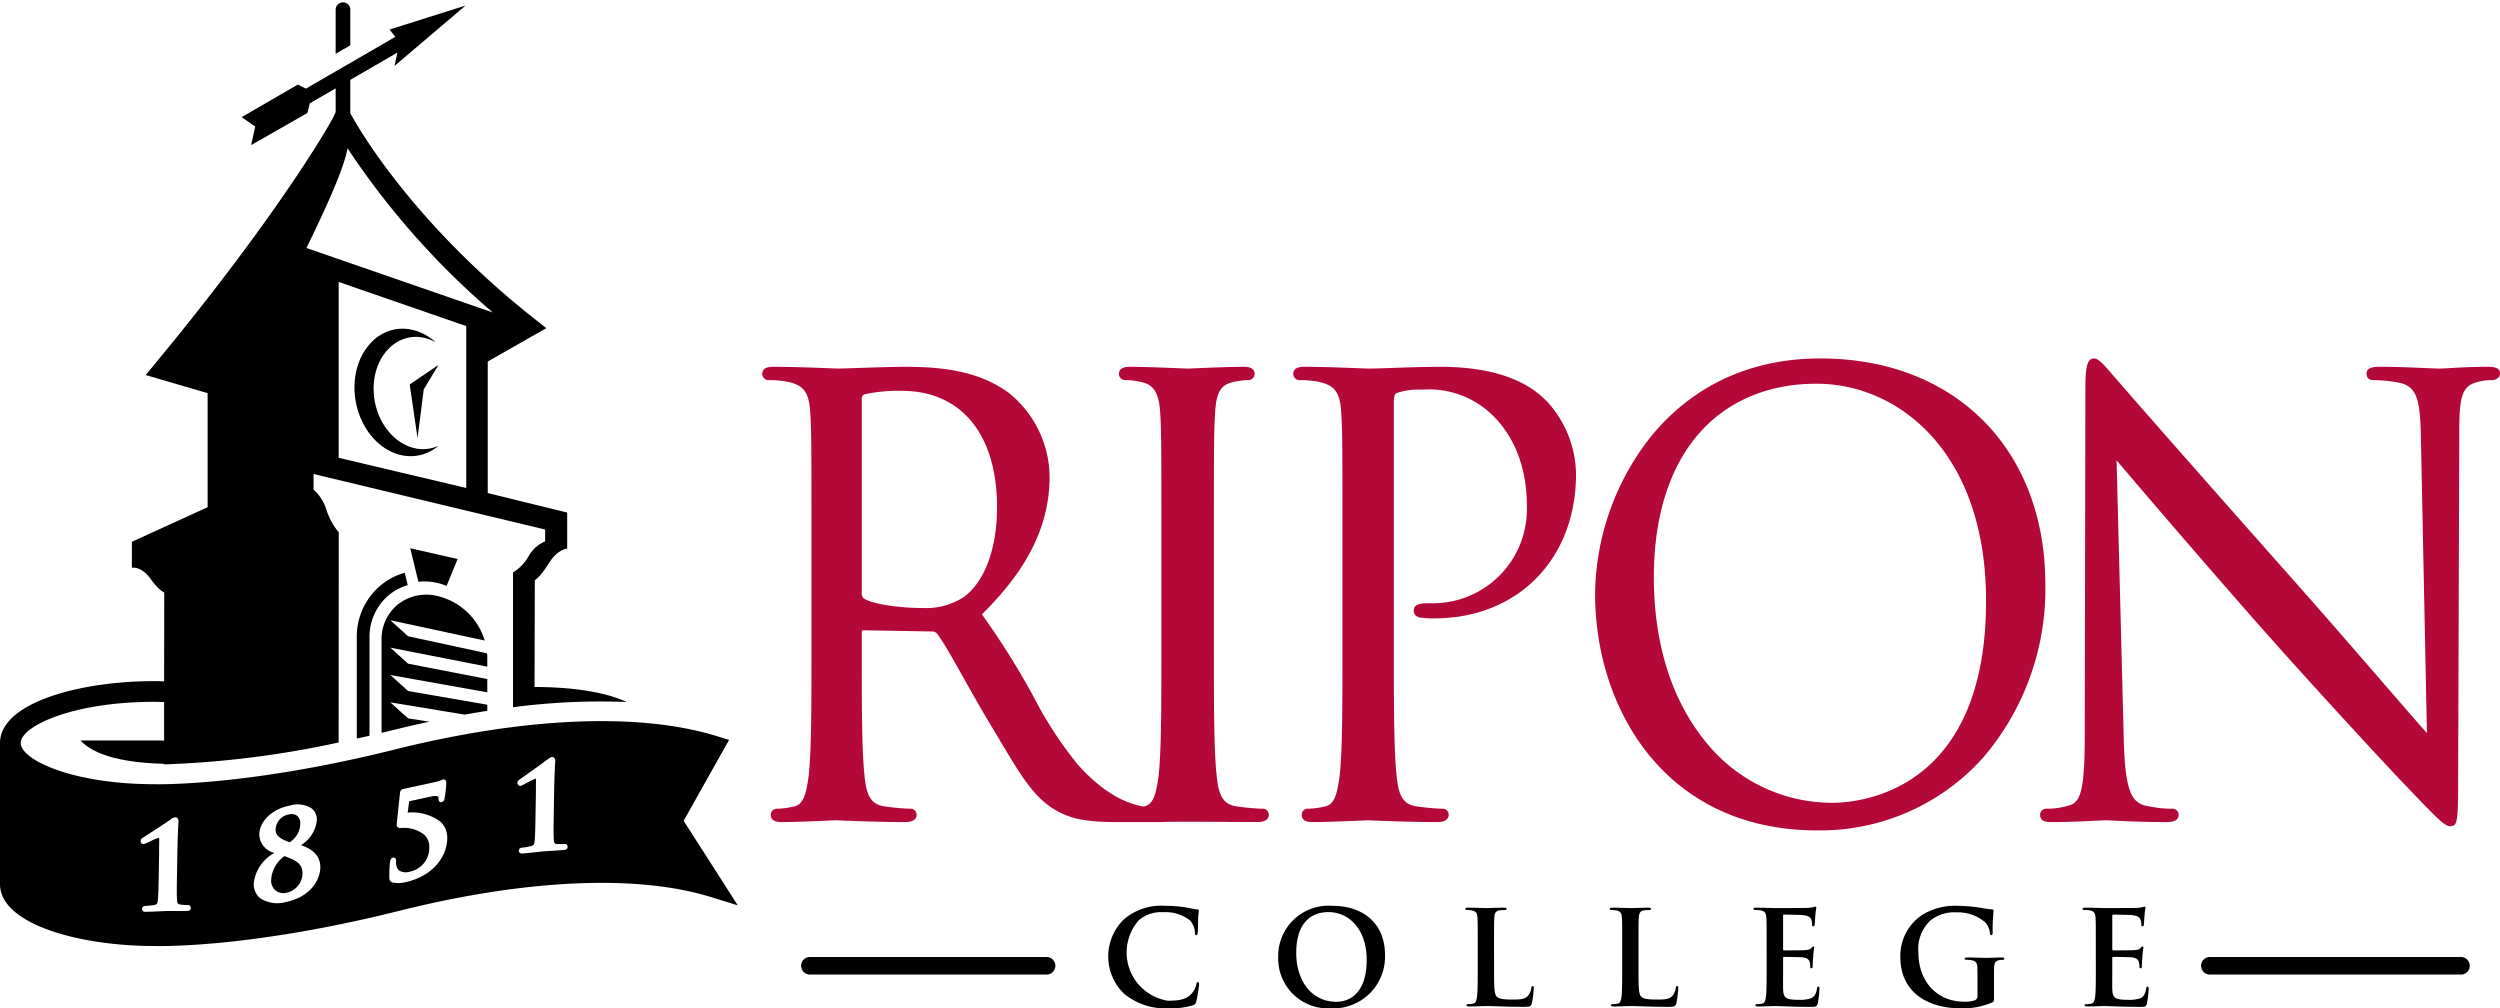
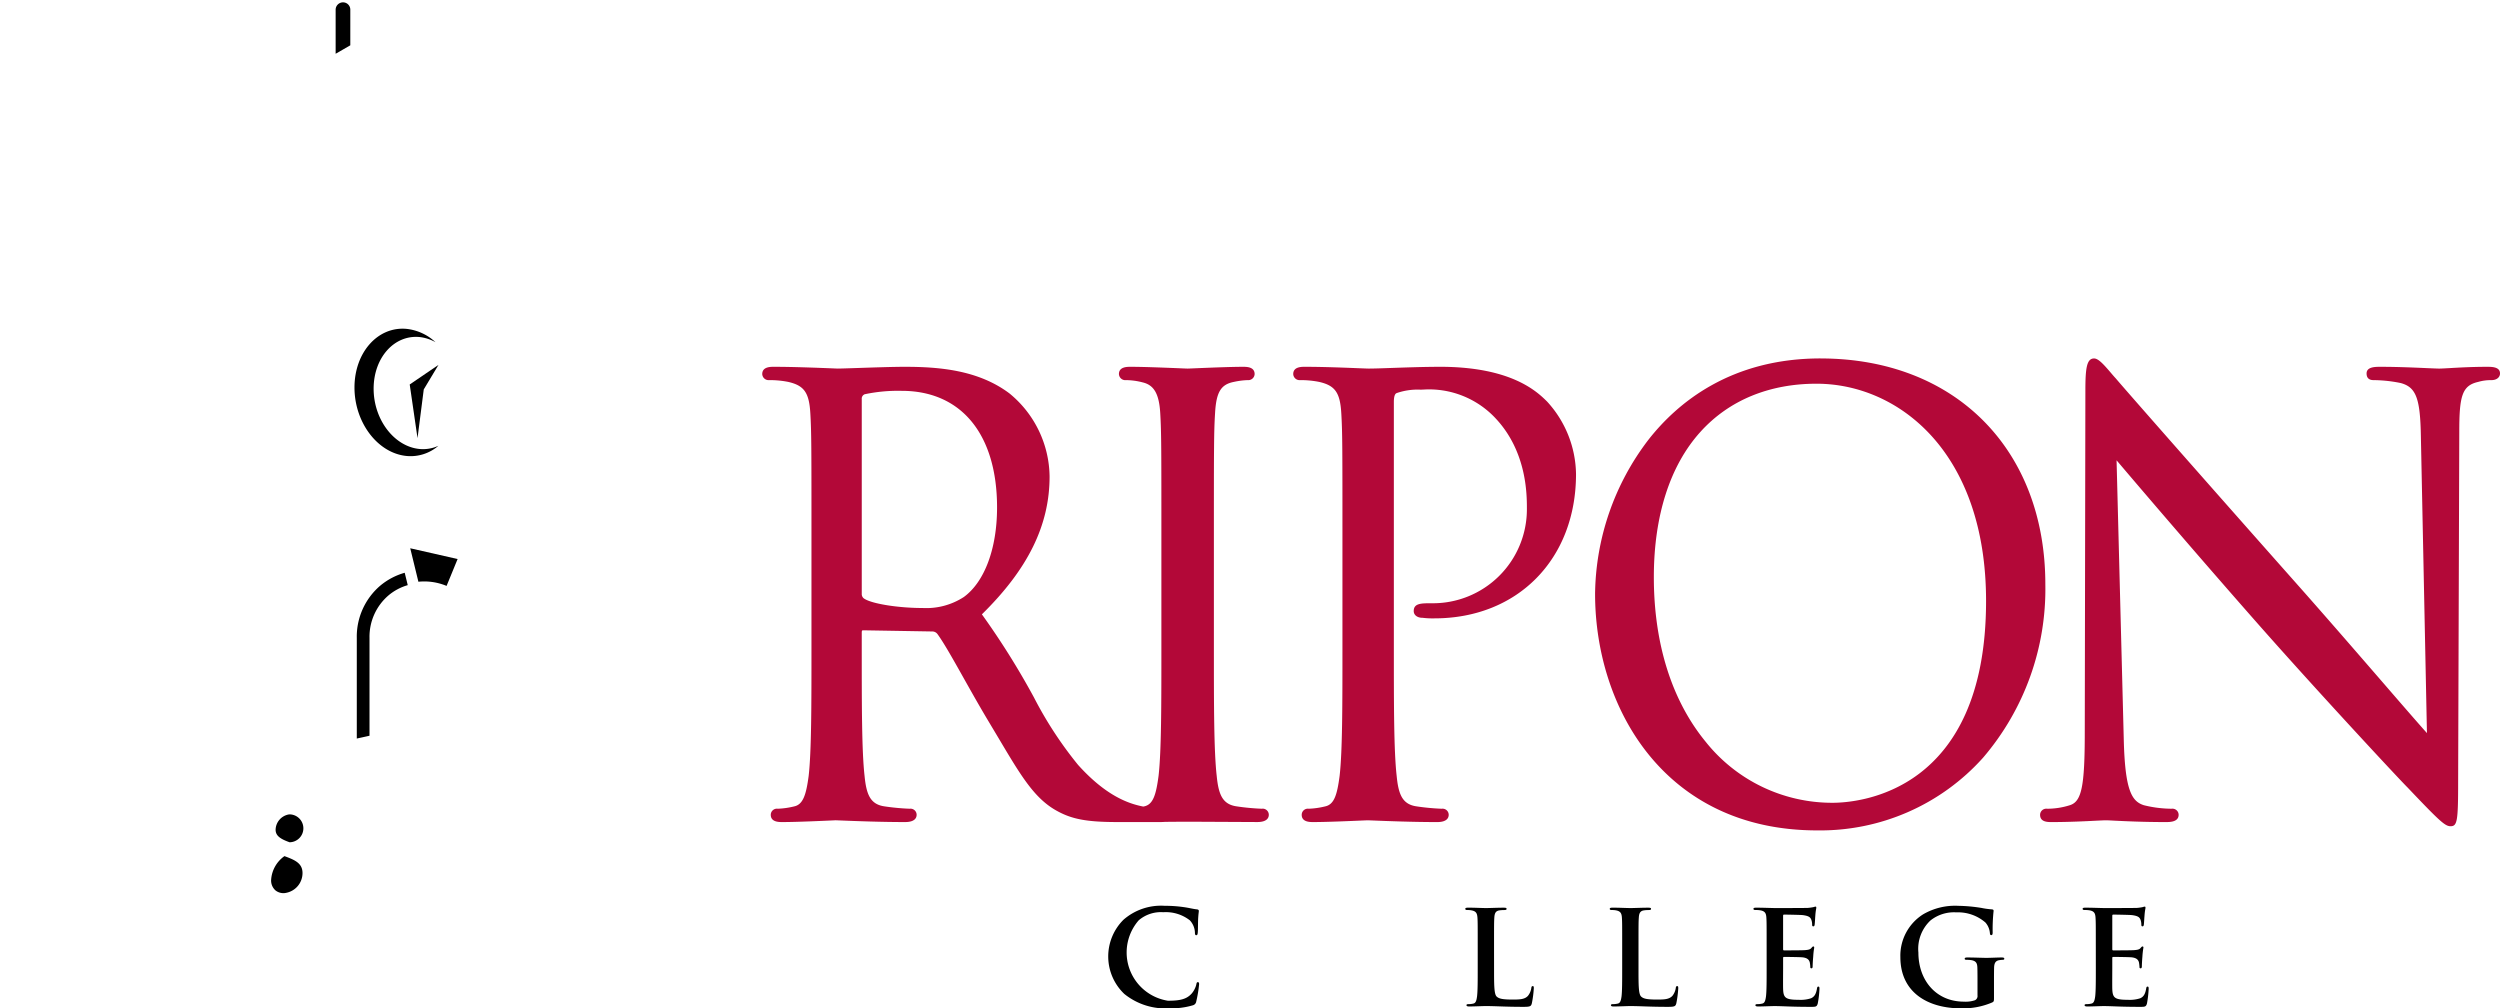
<svg xmlns="http://www.w3.org/2000/svg" width="300" height="121" viewBox="0 0 300 121">
  <defs>
    <style>.cls-1{fill:#b30838;}</style>
  </defs>
  <title>Ripon Logo</title>
  <path class="cls-1" d="M151.408,97.048a27.423,27.423,0,0,1-3.008-.284c-1.735-.243-2.179-1.474-2.396-3.662-.338-2.99-.338-8.503-.338-15.48V65.043c0-11.137,0-13.141.139-15.419.139-2.57.69-3.49,2.269-3.798a9.088,9.088,0,0,1,1.64-.211.764.764,0,0,0,.841-.726c0-.872-.969-.872-1.384-.872-1.451,0-4.002.105-5.526.168-.581.026-1.039.045-1.129.045s-.522-.016-1.063-.042c-1.459-.059-4.172-.171-5.794-.171-.415,0-1.387,0-1.387.872a.765.765,0,0,0,.845.726,8.141,8.141,0,0,1,2.02.276c1.362.327,1.965,1.405,2.095,3.729.134,2.281.134,4.285.134,15.422V77.622c0,6.977,0,12.489-.337,15.475-.3,2.253-.645,3.442-1.732,3.67a.923.923,0,0,0-.101.022c-1.809-.35-4.505-1.308-7.829-5.002a46.37,46.37,0,0,1-5.302-8.113,93.254,93.254,0,0,0-6.238-9.953c5.535-5.436,8.123-10.7,8.123-16.543a13.057,13.057,0,0,0-4.805-9.959c-3.742-2.826-8.473-3.203-12.604-3.203-1.325,0-3.873.085-5.733.147-1.121.037-2.005.065-2.278.065-.078,0-.425-.016-.899-.035-1.451-.056-4.475-.177-6.771-.177-.417,0-1.391,0-1.391.872a.765.765,0,0,0,.843.726,11.449,11.449,0,0,1,2.234.206c1.954.434,2.554,1.287,2.696,3.8.134,2.281.134,4.285.134,15.422V77.622c0,6.977,0,12.489-.335,15.475-.291,2.203-.651,3.442-1.735,3.67a9.682,9.682,0,0,1-1.973.281.736.736,0,0,0-.841.728c0,.872.969.872,1.386.872,1.734,0,5.015-.152,6.094-.2.153-.008.273-.013.292-.013.069,0,.374.013.798.029,1.517.062,4.671.184,7.548.184,1.205,0,1.386-.544,1.386-.872a.738.738,0,0,0-.845-.728,27.471,27.471,0,0,1-3.011-.284c-1.732-.243-2.179-1.474-2.393-3.662-.337-2.99-.337-8.503-.337-15.48V75.907c0-.271.077-.271.176-.271-.006,0,8.26.14,8.26.14a.774.774,0,0,1,.661.327c.776,1.068,1.879,3.035,3.156,5.308.915,1.628,1.954,3.477,3.006,5.227l1.169,1.956c2.658,4.473,4.263,7.175,6.897,8.658,1.87,1.059,3.669,1.395,7.413,1.395h4.908c.238,0,.496,0,.75-.024l1.584-.013,1.129-.005.811.003,7.54.038c1.209,0,1.387-.544,1.387-.872a.739.739,0,0,0-.846-.728m-35.778-25.388a8.26,8.26,0,0,1-4.917,1.303c-2.885,0-6.011-.493-6.97-1.098a.648.648,0,0,1-.335-.604V47.888a.56.56,0,0,1,.361-.58,19.332,19.332,0,0,1,4.43-.407c7.17,0,11.445,5.232,11.445,13.992,0,4.928-1.499,8.955-4.014,10.767m57.166-27.643c-1.852,0-4.002.075-5.731.134-1.189.043-2.218.078-2.821.078-.156,0-.634-.019-1.29-.045-1.581-.065-4.231-.168-6.383-.168-.413,0-1.386,0-1.386.872a.763.763,0,0,0,.841.726,11.428,11.428,0,0,1,2.23.206c1.957.434,2.556,1.287,2.698,3.8.136,2.281.136,4.285.136,15.422V77.622c0,6.977,0,12.489-.338,15.475-.294,2.253-.645,3.442-1.734,3.67a9.695,9.695,0,0,1-1.975.281.736.736,0,0,0-.841.728c0,.872.972.872,1.386.872,1.552,0,4.397-.121,5.765-.182.382-.014.714-.03.755-.03.073,0,.377.013.801.029,1.515.062,4.671.184,7.548.184,1.205,0,1.384-.544,1.384-.872a.736.736,0,0,0-.841-.728,27.436,27.436,0,0,1-3.011-.284c-1.732-.243-2.181-1.474-2.393-3.662-.337-2.99-.337-8.503-.337-15.48V48.243c0-.631.115-.993.338-1.07l.016-.005.014-.008a7.654,7.654,0,0,1,2.792-.402l.303-.003a10.902,10.902,0,0,1,8.779,3.482c3.723,3.993,3.723,9.121,3.723,10.803a11.279,11.279,0,0,1-11.447,11.35c-1.239,0-2.133,0-2.133.94,0,.476.431.806,1.046.806l-.059-.01a9.516,9.516,0,0,0,1.488.078c10.008,0,17-7.119,17-17.311a13.111,13.111,0,0,0-3.482-8.717c-1.156-1.138-4.221-4.161-12.842-4.161m45.663-1.003c-10.74,0-17.151,5.297-20.638,9.744a30.969,30.969,0,0,0-6.413,18.503c0,13.671,8.337,28.389,26.647,28.389a26.229,26.229,0,0,0,19.902-8.714A31.108,31.108,0,0,0,245.441,70.12c0-16.214-10.842-27.106-26.981-27.106m1.424,53.32A19.41,19.41,0,0,1,204.671,89c-4.065-4.954-6.21-11.781-6.21-19.742,0-7.354,1.93-13.377,5.583-17.426,3.417-3.788,8.24-5.787,13.941-5.787,9.798,0,20.343,8.16,20.343,26.073,0,23.049-15.362,24.217-18.443,24.217m78.594-52.318c-1.844,0-3.468.094-4.544.157-.546.03-.982.056-1.226.056-.241,0-.781-.026-1.458-.053-1.418-.065-3.555-.16-5.604-.16-.621,0-1.657,0-1.657.795,0,.535.283.803.84.803a16.665,16.665,0,0,1,3.258.351c1.849.501,2.35,1.838,2.419,6.498,0,.005.618,30.212.726,35.508-1.134-1.269-3.021-3.445-5.323-6.108-3.051-3.522-6.846-7.907-10.428-11.943-10.51-11.854-20.581-23.309-21.586-24.508-.184-.196-.388-.436-.608-.694-.881-1.028-1.496-1.704-1.999-1.704-.894,0-1.044,1.196-1.044,3.875l-.073,40.952c0,6.559-.374,8.364-1.818,8.792a9.029,9.029,0,0,1-2.7.415.742.742,0,0,0-.843.728c0,.872.9.872,1.387.872,2.122,0,4.164-.104,5.388-.168.549-.026.948-.045,1.129-.045.164,0,.516.016.998.043,1.28.062,3.423.169,6.198.169.458,0,1.525,0,1.525-.872a.742.742,0,0,0-.843-.728,14.123,14.123,0,0,1-3.316-.418c-1.496-.465-2.285-1.831-2.428-8.008,0,0-.723-28.1-.861-33.386,2.789,3.289,9.902,11.615,17.174,19.867,7.278,8.244,17.025,18.703,17.74,19.39,3.884,4.09,4.512,4.654,5.163,4.654.809,0,.912-.602.912-5.372l.136-41.88c0-4.312.299-5.629,2.278-6.068a5.366,5.366,0,0,1,1.565-.211c.723,0,1.046-.402,1.046-.803,0-.795-.99-.795-1.521-.795" />
  <path d="M134.935,119.288a6.209,6.209,0,0,1-.109-8.926,6.841,6.841,0,0,1,4.954-1.664,15.264,15.264,0,0,1,2.277.158c.595.078,1.097.22,1.569.267.172.014.233.094.233.188,0,.125-.045.311-.077.865-.032.514-.016,1.376-.046,1.692-.016.236-.05.358-.188.358-.126,0-.158-.121-.158-.343a2.26,2.26,0,0,0-.611-1.445,4.689,4.689,0,0,0-3.183-.971,4.084,4.084,0,0,0-2.95.971,5.863,5.863,0,0,0,3.498,9.649c1.397,0,2.243-.156,2.872-.878a2.664,2.664,0,0,0,.533-1.035c.046-.254.078-.315.203-.315.109,0,.142.11.142.236a15.148,15.148,0,0,1-.345,2.085.553.553,0,0,1-.409.457,9.044,9.044,0,0,1-2.824.361,7.835,7.835,0,0,1-5.38-1.711" />
-   <path d="M153.384,114.848a6.04,6.04,0,0,1,6.477-6.15c3.908,0,6.338,2.273,6.338,5.87a6.2,6.2,0,0,1-6.493,6.431,5.976,5.976,0,0,1-6.322-6.151m10.62.297c0-3.511-2.023-5.693-4.598-5.693-1.804,0-3.857,1.004-3.857,4.909,0,3.263,1.802,5.854,4.815,5.854,1.098,0,3.64-.533,3.64-5.071" />
  <path d="M179.288,116.229c0,2.008,0,3.092.327,3.372.268.238.677.346,1.9.346.832,0,1.443-.016,1.836-.441a1.946,1.946,0,0,0,.407-.939c.018-.14.048-.235.172-.235.112,0,.126.075.126.265a12.505,12.505,0,0,1-.235,1.804c-.093.343-.174.421-.988.421-2.259,0-3.295-.094-4.568-.094-.359,0-1.346.05-1.975.05-.204,0-.313-.05-.313-.156,0-.078.062-.126.249-.126a2.322,2.322,0,0,0,.565-.065c.315-.059.393-.405.455-.861.08-.656.08-1.9.08-3.341v-2.76c0-2.385,0-2.824-.03-3.327-.035-.533-.158-.784-.678-.892a2.263,2.263,0,0,0-.516-.046c-.172,0-.267-.032-.267-.142,0-.112.109-.139.346-.144.738,0,1.724.05,2.147.05.377,0,1.523-.05,2.133-.045.222,0,.33.027.33.139,0,.11-.096.142-.283.142a4.07,4.07,0,0,0-.61.046c-.425.078-.551.346-.581.892-.032.503-.032.942-.032,3.327Z" />
  <path d="M196.62,116.229c0,2.008,0,3.092.332,3.372.265.238.674.346,1.898.346.833,0,1.443-.016,1.836-.441a1.977,1.977,0,0,0,.407-.939c.016-.14.048-.235.172-.235.109,0,.125.075.125.265a12.657,12.657,0,0,1-.232,1.804c-.097.343-.174.421-.991.421-2.257,0-3.297-.094-4.564-.094-.361,0-1.351.05-1.98.05-.204,0-.311-.05-.311-.156,0-.078.062-.126.251-.126a2.333,2.333,0,0,0,.565-.065c.313-.059.393-.405.457-.861.077-.656.077-1.9.077-3.341v-2.76c0-2.385,0-2.824-.032-3.327-.032-.533-.158-.784-.674-.892a2.316,2.316,0,0,0-.517-.046c-.176,0-.268-.032-.268-.142,0-.112.112-.139.346-.144.736,0,1.726.05,2.149.05.377,0,1.521-.05,2.133-.045.22,0,.327.027.327.139,0,.11-.091.142-.279.142a4.06,4.06,0,0,0-.611.046c-.423.078-.549.346-.58.892-.035.503-.035.942-.035,3.327Z" />
  <path d="M211.996,113.469c0-2.385,0-2.826-.03-3.329-.03-.533-.156-.782-.672-.892a3.383,3.383,0,0,0-.613-.046c-.174,0-.267-.03-.267-.142,0-.11.109-.139.343-.139.832,0,1.82.046,2.261.046.501,0,3.624,0,3.921-.018a5.693,5.693,0,0,0,.675-.094,1.419,1.419,0,0,1,.249-.062c.081,0,.093.062.093.141,0,.11-.077.3-.123,1.022-.016.155-.046.848-.08,1.035-.013.075-.048.172-.155.172-.113,0-.142-.078-.142-.219a1.685,1.685,0,0,0-.094-.565c-.11-.283-.267-.471-1.051-.568-.267-.029-1.914-.059-2.226-.059-.081,0-.113.046-.113.156v3.969c0,.11.016.169.113.169.342,0,2.147,0,2.508-.029.375-.03.611-.075.754-.236.109-.125.171-.206.251-.206.061,0,.107.035.107.128,0,.094-.077.343-.123,1.146-.032.313-.064.94-.064,1.049,0,.129,0,.3-.142.3a.125.125,0,0,1-.14-.141,3.742,3.742,0,0,0-.062-.564c-.078-.316-.297-.551-.878-.613-.299-.032-1.85-.049-2.227-.049-.08,0-.096.065-.096.158v1.24c0,.533-.014,1.975,0,2.431.032,1.084.283,1.317,1.884,1.317a4.003,4.003,0,0,0,1.474-.187c.41-.19.597-.519.707-1.162.03-.174.061-.236.174-.236.123,0,.123.128.123.284a11.976,11.976,0,0,1-.204,1.742c-.109.404-.251.404-.848.404-2.366,0-3.417-.093-4.344-.093-.361,0-1.349.048-1.976.048-.204,0-.315-.048-.315-.156,0-.077.064-.126.251-.126a2.305,2.305,0,0,0,.568-.065c.311-.059.388-.405.452-.861.078-.656.078-1.898.078-3.34Z" />
  <path d="M239.279,119.729c0,.421-.018.452-.208.562a8.867,8.867,0,0,1-3.777.709c-3.844,0-7.25-1.823-7.25-6.151a5.867,5.867,0,0,1,2.732-5.131,7.603,7.603,0,0,1,4.216-1.019,18.922,18.922,0,0,1,2.778.251,9.341,9.341,0,0,0,1.242.172c.187.014.22.08.22.19a20.719,20.719,0,0,0-.112,2.572c0,.249-.05.331-.172.331-.109,0-.141-.081-.158-.206a2.202,2.202,0,0,0-.532-1.301,5.011,5.011,0,0,0-3.5-1.224,4.525,4.525,0,0,0-3.105.974,4.671,4.671,0,0,0-1.446,3.844c0,3.37,2.152,5.896,5.463,5.896a3.497,3.497,0,0,0,1.331-.171.559.559,0,0,0,.299-.581v-1.475c0-.782,0-1.379-.016-1.85-.016-.535-.155-.784-.675-.896a3.466,3.466,0,0,0-.611-.046c-.142,0-.235-.032-.235-.126,0-.125.112-.155.327-.155.819,0,1.807.046,2.277.046.489,0,1.319-.046,1.836-.046.204,0,.313.03.313.155,0,.094-.093.126-.204.126a2.737,2.737,0,0,0-.423.046c-.425.078-.58.348-.597.896-.013.471-.013,1.1-.013,1.884Z" />
  <path d="M251.497,113.469c0-2.385,0-2.826-.032-3.329-.03-.533-.155-.782-.672-.892a3.346,3.346,0,0,0-.613-.046c-.172,0-.265-.03-.265-.142,0-.11.107-.139.346-.139.829,0,1.817.046,2.257.046.5,0,3.622,0,3.923-.018a5.553,5.553,0,0,0,.674-.094,1.369,1.369,0,0,1,.251-.062c.078,0,.093.062.093.141,0,.11-.075.3-.123,1.022-.018.155-.049.848-.081,1.035-.013.075-.045.172-.156.172-.109,0-.139-.078-.139-.219a1.726,1.726,0,0,0-.094-.565c-.11-.283-.268-.471-1.052-.568-.267-.029-1.916-.059-2.227-.059-.077,0-.113.046-.113.156v3.969c0,.11.018.169.113.169.345,0,2.149,0,2.51-.029.374-.03.615-.075.754-.236.11-.125.172-.206.249-.206.065,0,.112.035.112.128a10.758,10.758,0,0,0-.128,1.146c-.03.313-.061.94-.061,1.049,0,.129,0,.3-.144.3a.123.123,0,0,1-.139-.141,4.255,4.255,0,0,0-.065-.564c-.077-.316-.295-.551-.878-.613-.295-.032-1.85-.049-2.226-.049-.08,0-.097.065-.097.158v1.24c0,.533-.013,1.975,0,2.431.037,1.084.286,1.317,1.884,1.317a4.011,4.011,0,0,0,1.477-.187c.409-.19.597-.519.706-1.162.032-.174.059-.236.172-.236.126,0,.126.128.126.284a12.683,12.683,0,0,1-.203,1.742c-.113.404-.251.404-.848.404-2.369,0-3.421-.093-4.347-.093-.361,0-1.349.048-1.975.048-.203,0-.316-.048-.316-.156,0-.077.064-.126.251-.126a2.237,2.237,0,0,0,.565-.065c.313-.059.394-.405.457-.861.077-.656.077-1.898.077-3.34Z" />
-   <path d="M97.188,116.945a1.052,1.052,0,1,1,0-2.104h28.403a1.052,1.052,0,0,1,0,2.104Z" />
-   <path d="M265.183,116.945a1.052,1.052,0,1,1,0-2.104h30.136a1.052,1.052,0,0,1,0,2.104Z" />
-   <path d="M86.703,105.78l-4.665-7.285,4.698-8.366.757-1.343-1.477-.452c-9.304-2.869-23.06-2.291-38.733,1.627C29.497,94.406,18.642,94.11,18.535,94.106c-9.817,0-16.051-2.928-16.051-4.943,0-2.018,6.234-4.943,16.003-4.943.407,0,.805.013,1.205.022v4.641l-.34-.026H9.66c1.822,1.964,5.733,2.689,10.032,2.8v.07a116.161,116.161,0,0,0,20.946-2.631l.013-25.217a8.043,8.043,0,0,1-1.464-2.657,5.433,5.433,0,0,0-1.56-2.473l.006-1.866,27.784,6.659v1.424a4.066,4.066,0,0,0-1.988,1.79A5.321,5.321,0,0,1,61.56,68.69v16.179a80.113,80.113,0,0,1,13.623-.629c-1.478-.71-4.761-1.785-11.038-1.802l.034-12.822s.551-.232,1.668-2C66.957,65.845,68.062,65.845,68.062,65.845v-4.339l-9.534-2.339V43.382l5.361-3.056,1.668-.947-1.504-1.189C48.721,26.081,42.335,14.101,42.261,13.982l-.225-.375V9.616a.188.188,0,0,0-.006-.029l5.658-3.279L47.346,7.908,55.867.663,46.746,3.545l.687.88L36.704,10.638l-.958-.493L28.999,14.056l1.628,1.126-.492,2.232,6.748-3.854.291-1.161,3.104-1.798v2.847c-.171.374-.305.675-.305.675-.042.105-5.859,10.746-21.241,29.369l-1.248,1.515,1.882.551,5.548,1.624V60.866l-9.089,4.149v3.115s1.105-.233,2.221,1.304c1.111,1.536,1.664,1.651,1.664,1.651l-.016,10.676c-.401-.013-.798-.026-1.205-.026C9.53,81.735,0,84.336,0,89.163v16.928c0,4.825,9.53,7.429,18.487,7.429.412.014,11.238.324,29.398-4.215,15.242-3.809,28.525-4.403,37.401-1.668l3.246,1.003ZM55.947,58.558,40.64,54.937V33.832l15.307,5.297ZM41.7,17.788a94.654,94.654,0,0,0,17.439,19.71L36.773,29.757C39.382,24.431,41.341,19.985,41.7,17.788ZM22.449,109.309c-.728.016-1.379.013-1.857.013-.252-.002-.452-.003-.584,0s-.406.014-.752.03c-.528.022-1.186.053-1.756.065a.469.469,0,0,1-.361-.112.292.292,0,0,1-.085-.225.34.34,0,0,1,.329-.364,10.073,10.073,0,0,0,1.129-.117c.323-.077.383-.158.429-.575.069-.611.088-1.842.11-3.143l.038-2.238.006-1.081s.008-.766.008-.774a2.044,2.044,0,0,0-.011-.267,7.806,7.806,0,0,0-1.156.481c-.193.089-.356.168-.45.206a.805.805,0,0,1-.292.08.288.288,0,0,1-.211-.096.387.387,0,0,1-.105-.273.467.467,0,0,1,.262-.394c.136-.077,2.866-1.85,3.386-2.217a.929.929,0,0,1,.509-.238.34.34,0,0,1,.249.099.55.55,0,0,1,.131.417c0,.024-.003.075-.008.198-.027.468-.096,1.71-.123,3.464l-.046,2.601v.097c-.022,1.317-.038,2.455.008,3.048.034.428.083.493.393.554.203.034.821.062.928.059A.322.322,0,0,1,22.8,108.704a.366.366,0,0,1,.099.263C22.899,109.097,22.842,109.309,22.449,109.309ZM34.337,108.232a3.763,3.763,0,0,1-3.145-.468,2.18,2.18,0,0,1-.742-1.783,4.742,4.742,0,0,1,2.489-3.629,2.343,2.343,0,0,1-1.823-2.232c.022-1.316,1.185-2.958,3.685-3.456a3.119,3.119,0,0,1,2.631.369,1.719,1.719,0,0,1,.589,1.407,3.95,3.95,0,0,1-1.909,2.974c.998.353,2.353,1.014,2.328,2.697C38.41,105.703,37.117,107.673,34.337,108.232Zm14.283-2.362a3.561,3.561,0,0,1-1.48.04c-.404-.123-.433-.39-.421-.702l.002-.233a12.16,12.16,0,0,1,.091-1.6c.024-.121.085-.404.323-.455a.307.307,0,0,1,.275.054.438.438,0,0,1,.123.369A1.364,1.364,0,0,0,47.892,104.457a1.572,1.572,0,0,0,1.333.131,2.886,2.886,0,0,0,2.286-2.901,1.959,1.959,0,0,0-.61-1.529,3.953,3.953,0,0,0-2.805-.795.48.48,0,0,1-.385-.11.443.443,0,0,1-.107-.354s.401-3.798.401-3.803a.493.493,0,0,1,.45-.431l3.586-.781a4.992,4.992,0,0,0,.963-.287.849.849,0,0,1,.145-.051.314.314,0,0,1,.287.05.46.46,0,0,1,.121.401,13.675,13.675,0,0,1-.222,1.881.438.438,0,0,1-.327.378.295.295,0,0,1-.257-.054.413.413,0,0,1-.126-.327c.005-.161-.013-.246-.065-.286-.069-.054-.279-.128-.945.016l-2.513.548-.18,1.36a5.712,5.712,0,0,1,3.945,1.098,2.634,2.634,0,0,1,.8,2.032C53.636,102.702,52.065,105.119,48.62,105.87Zm19.059-3.876c-.731.062-1.383.101-1.86.128-.252.016-.45.027-.583.038-.118.011-.342.035-.631.067-.533.059-1.268.139-1.879.192a.466.466,0,0,1-.367-.089.306.306,0,0,1-.097-.236.354.354,0,0,1,.323-.367,9.911,9.911,0,0,0,1.124-.19c.351-.105.399-.219.441-.615.072-.6.089-1.74.11-3.064v-.088l.043-2.245.005-.99.008-.852a1.872,1.872,0,0,0-.008-.262,9.315,9.315,0,0,0-1.204.583c-.166.089-.307.168-.412.217-.016.006-.03.013-.046.021a.66.66,0,0,1-.225.067.283.283,0,0,1-.217-.086.371.371,0,0,1-.113-.281.499.499,0,0,1,.251-.391c.091-.059,2.848-2.021,3.394-2.443a1.012,1.012,0,0,1,.505-.263.346.346,0,0,1,.259.089.529.529,0,0,1,.129.412c0,.024-.003.073-.011.196-.026.471-.094,1.721-.123,3.474l-.042,2.607-.002.156c-.022,1.293-.04,2.409.008,2.993.032.415.073.473.383.509a8.773,8.773,0,0,0,.916.002.317.317,0,0,1,.246.081.344.344,0,0,1,.104.267C68.107,101.782,68.033,101.967,67.679,101.994Z" />
  <path d="M53.59,70.309l1.323-3.225-5.684-1.292.979,4.017a6.967,6.967,0,0,1,3.381.5" />
  <path d="M42.037,1.156A.872.872,0,0,0,41.163.283a.883.883,0,0,0-.886.873V6.452l1.759-1.015Z" />
-   <path d="M51.525,86.602l-2.554-.396-2.133-1.925L55.769,85.754c.913-.163,1.815-.316,2.706-.453v-.733l-9.504-1.646-2.133-1.921L58.475,83.081V81.49l-9.504-1.849L46.838,77.717,58.475,79.999V78.784c0-.131-.024-.256-.037-.386L48.971,76.349l-2.133-1.922,11.324,2.435a7.785,7.785,0,0,0-5.947-5.399,5.515,5.515,0,0,0-4.569,1.148A5.382,5.382,0,0,0,45.786,76.809V87.94c.493-.118.971-.23,1.477-.354,1.438-.358,2.855-.683,4.263-.983" />
  <path d="M44.341,76.547a6.529,6.529,0,0,1,2.281-5.101,6.264,6.264,0,0,1,2.307-1.228l-.364-1.486a7.958,7.958,0,0,0-2.931,1.545A8.043,8.043,0,0,0,42.815,76.547V88.625c.506-.112,1.007-.217,1.526-.338Z" />
  <polygon points="50.103 52.576 50.851 46.73 52.615 43.789 49.166 46.137 50.103 52.576" />
  <path d="M50.345,53.878c-3.045-.291-5.51-3.527-5.51-7.235s2.465-6.485,5.51-6.198a4.987,4.987,0,0,1,1.917.621,6.032,6.032,0,0,0-3.464-1.6c-3.458-.324-6.26,2.827-6.26,7.036,0,4.212,2.802,7.892,6.26,8.216a5.093,5.093,0,0,0,3.808-1.223A4.422,4.422,0,0,1,50.345,53.878Z" />
-   <path d="M34.711,97.725a1.913,1.913,0,0,0-1.638,1.814c-.008.688.445,1.097,1.678,1.533a2.668,2.668,0,0,0,1.282-2.203,1.165,1.165,0,0,0-.359-.958A1.133,1.133,0,0,0,34.711,97.725Z" />
+   <path d="M34.711,97.725a1.913,1.913,0,0,0-1.638,1.814c-.008.688.445,1.097,1.678,1.533A1.133,1.133,0,0,0,34.711,97.725Z" />
  <path d="M34.134,102.735a3.777,3.777,0,0,0-1.598,2.84,1.584,1.584,0,0,0,.528,1.279,1.534,1.534,0,0,0,1.314.278,2.418,2.418,0,0,0,1.924-2.336C36.318,103.578,35.362,103.188,34.134,102.735Z" />
</svg>